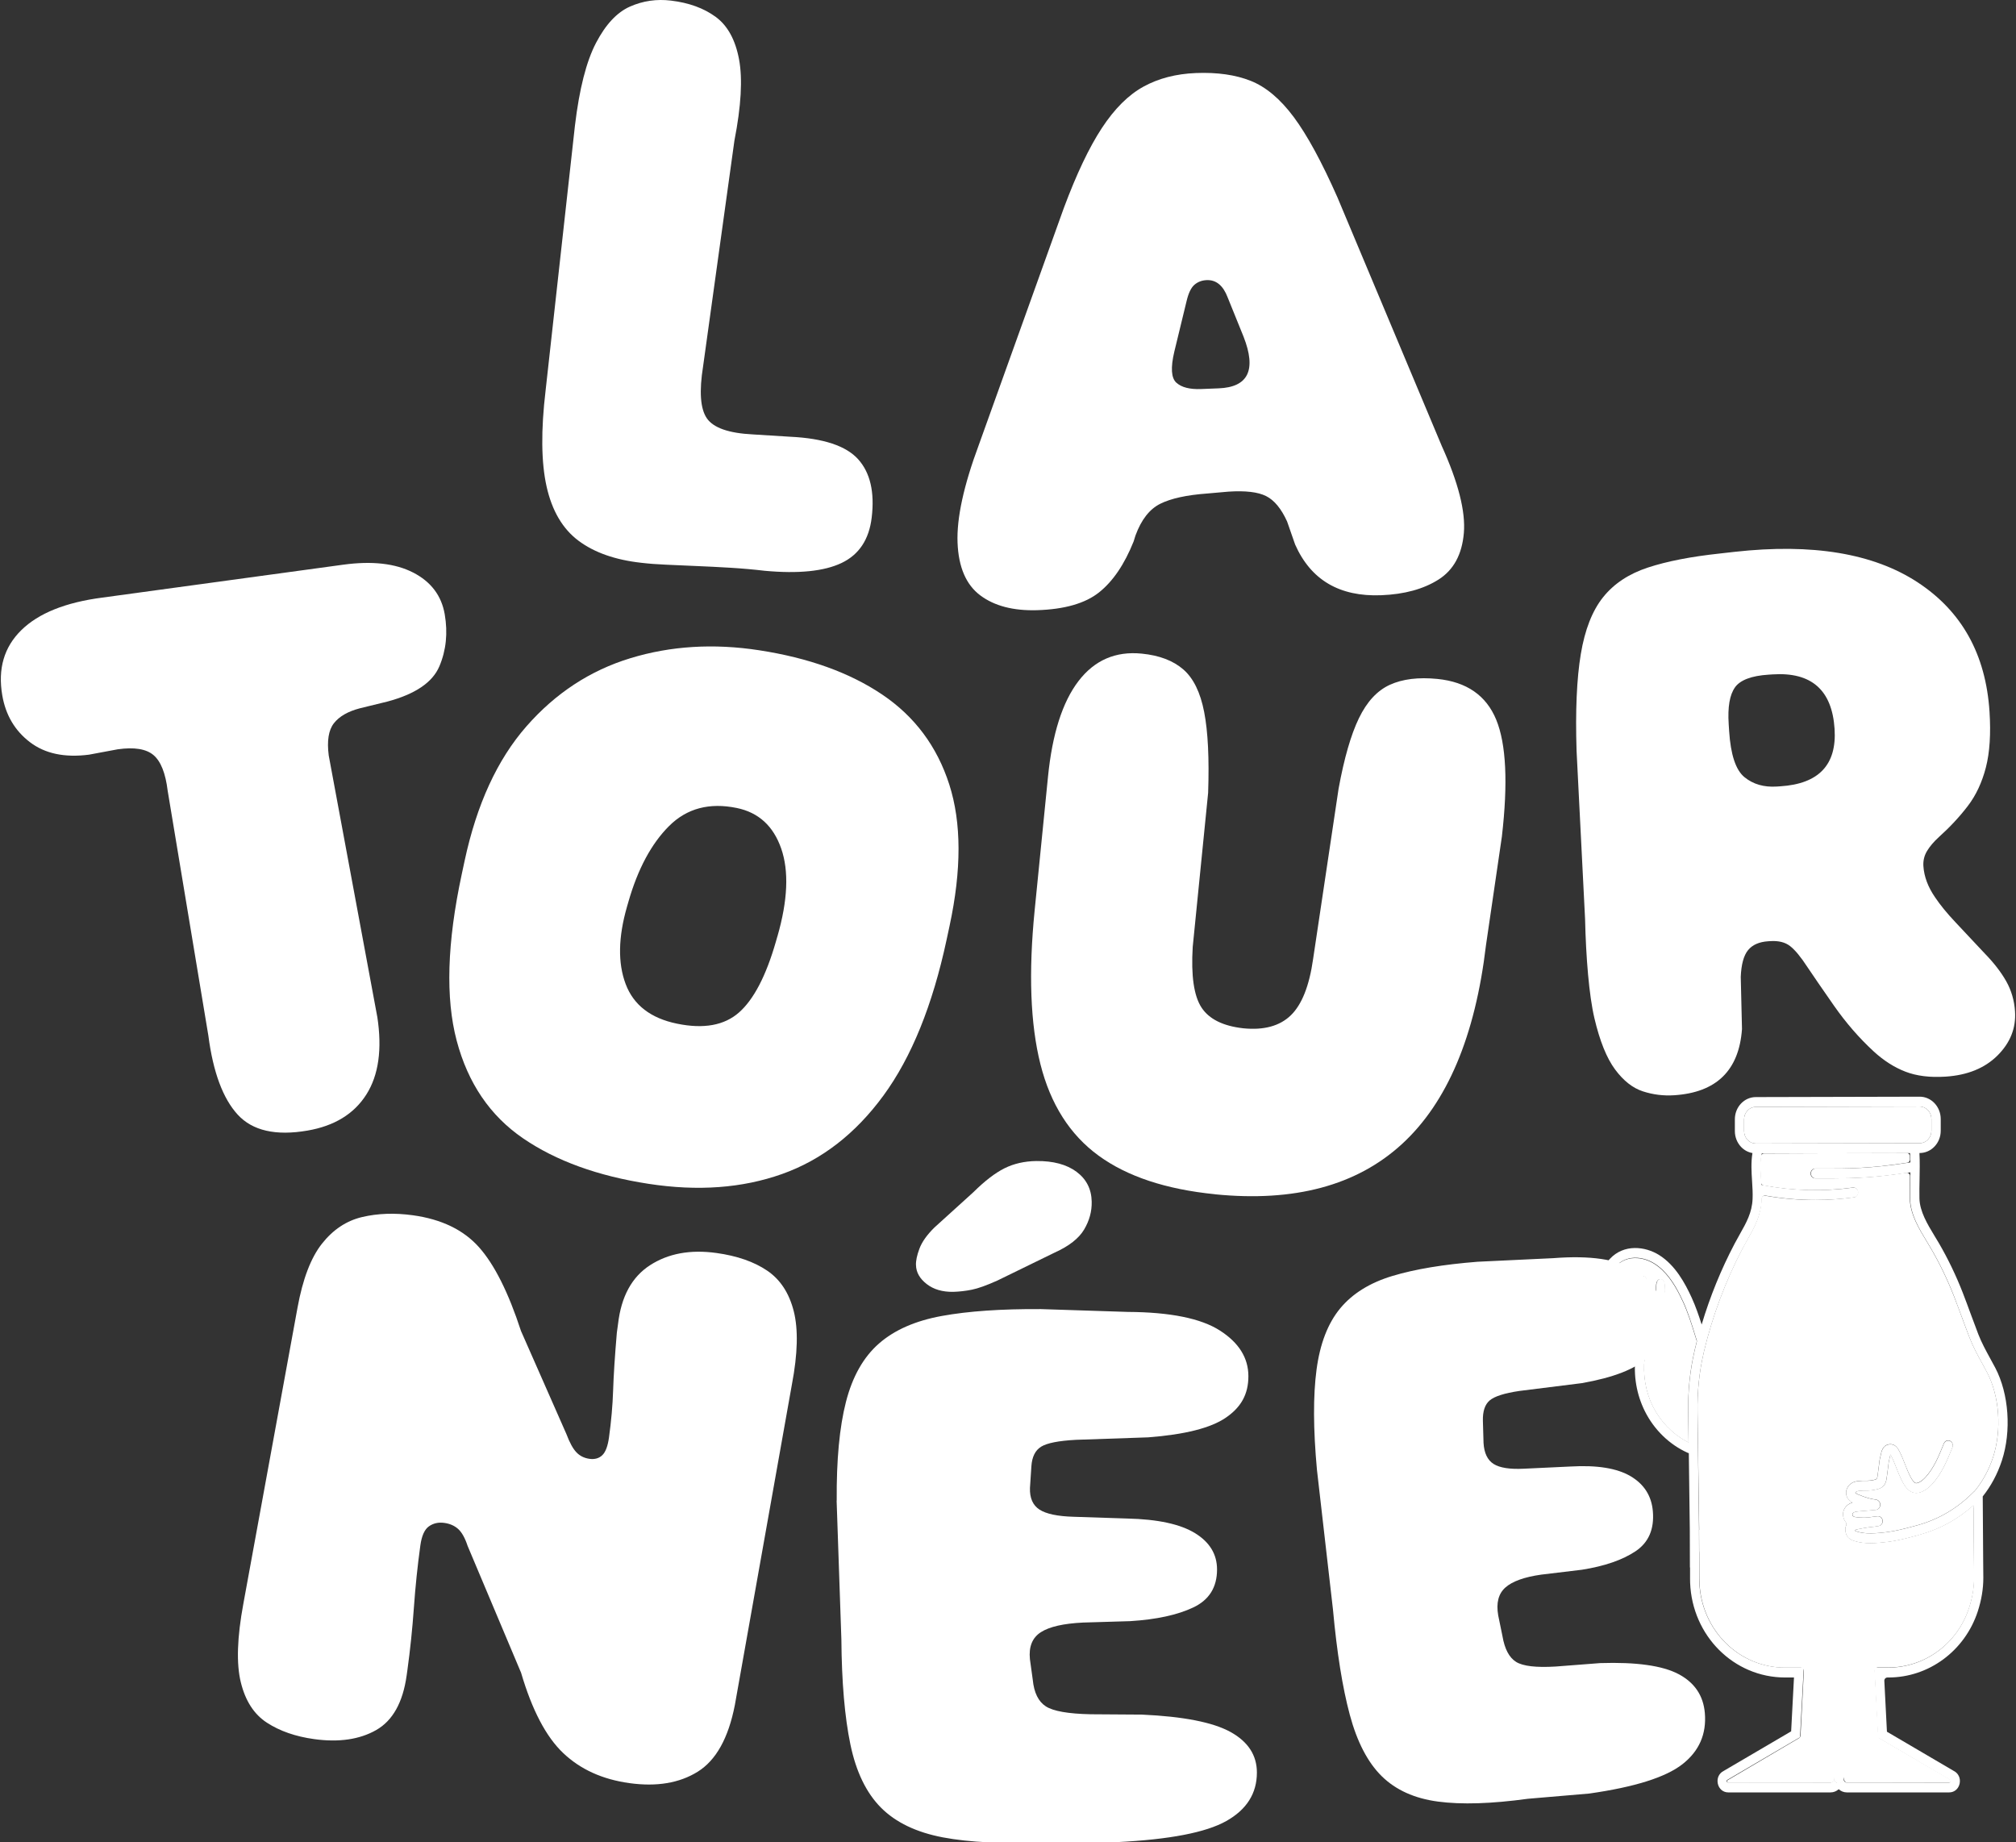
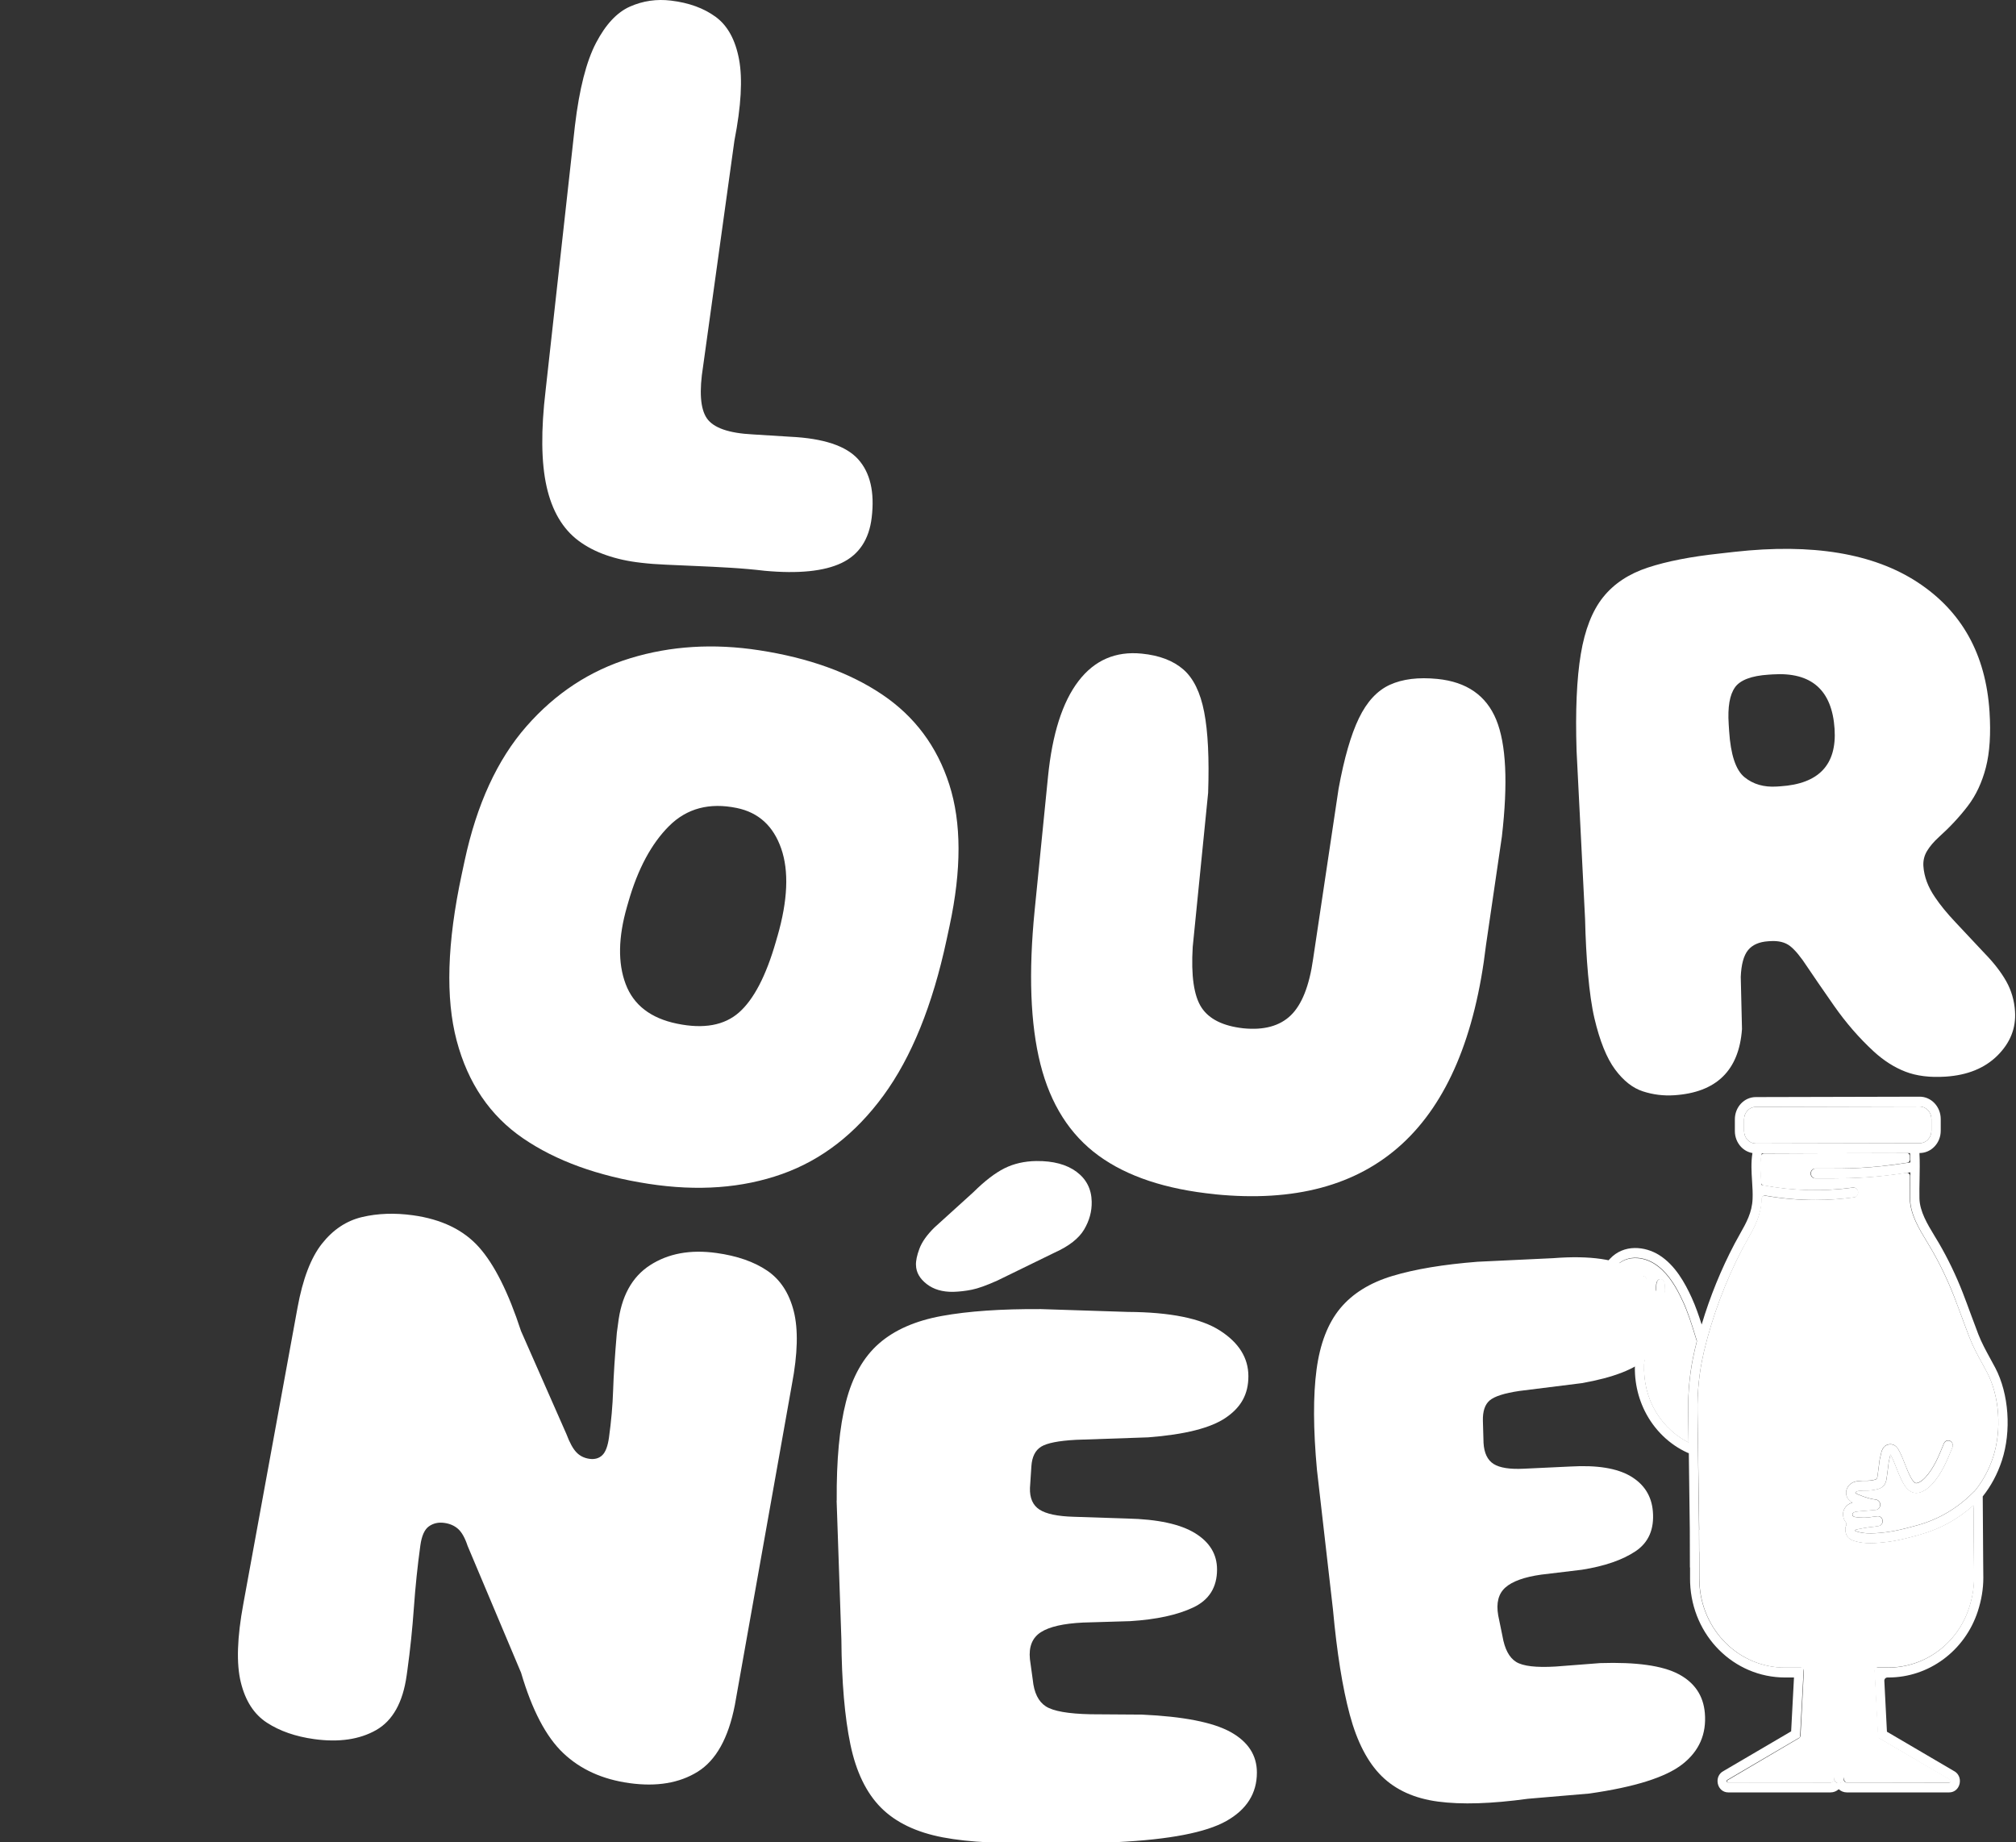
<svg xmlns="http://www.w3.org/2000/svg" width="788" height="720" xml:space="preserve" overflow="hidden">
  <rect width="100%" height="100%" fill="#333333" stroke="none" />
  <defs>
    <clipPath id="clip0">
      <rect x="246" y="0" width="788" height="720" />
    </clipPath>
  </defs>
  <g clip-path="url(#clip0)" transform="translate(-246 0)">
    <path d="M514.428 573.919C512.962 557.974 512.914 544.93 514.264 534.779 515.614 524.637 518.698 516.664 523.5 510.861 528.3 505.067 535.107 500.844 543.909 498.193 552.71 495.542 563.826 493.691 577.255 492.64L606.813 491.242C621.206 490.114 631.83 491.667 638.675 495.918 645.52 500.169 649.25 505.886 649.867 513.078 650.446 519.904 648.354 525.563 643.611 530.055 638.858 534.547 630.297 537.873 617.938 540.043L593.547 543.089C587.676 543.957 583.811 545.191 581.94 546.791 580.07 548.391 579.193 551.042 579.289 554.744L579.54 563.363C579.771 567.335 581.082 570.083 583.483 571.596 585.883 573.11 589.826 573.727 595.321 573.447L613.581 572.589C623.906 571.991 631.724 573.254 637.017 576.378 642.309 579.501 645.211 584.061 645.722 590.058 646.32 597.066 644.054 602.272 638.945 605.685 633.826 609.088 626.846 611.498 617.986 612.896L602.089 614.805C595.466 615.74 590.8 617.417 588.081 619.828 585.363 622.238 584.428 625.872 585.276 630.721L586.934 638.8C587.792 643.832 589.566 647.187 592.246 648.865 594.926 650.542 600.084 651.15 607.729 650.687L625.13 649.347C639.253 648.894 649.463 650.321 655.748 653.637 662.034 656.953 665.466 662.034 666.044 668.85 666.738 677.054 663.817 683.715 657.281 688.825 650.745 693.934 638.598 697.752 620.869 700.278L596.873 702.322C582.654 704.269 570.96 704.645 561.772 703.421 552.585 702.206 545.249 698.899 539.763 693.52 534.278 688.131 530.113 680.129 527.259 669.505 524.406 658.881 522.217 645.182 520.684 628.408L514.428 573.9Z" fill="#FFFFFF" transform="matrix(1 0 0 1.001 246.334 0)" />
    <path d="M663.798 597.298 663.837 605.675C663.865 605.762 663.875 605.868 663.875 605.955L663.875 605.955 663.875 606.109C663.885 606.312 663.885 606.514 663.885 606.668L663.904 616.396C663.904 616.897 663.904 617.369 663.943 617.88 664.714 636.554 679.454 651.159 697.511 651.13L703.517 651.13C704.221 651.121 704.789 651.709 704.751 652.413L703.449 677.651C703.43 678.066 703.199 678.442 702.842 678.654L675.232 694.898 675.106 694.966C674.836 695.091 674.74 695.313 674.807 695.602 674.875 695.891 675.039 696.046 675.328 696.046L715.356 695.978C716.03 695.978 716.551 695.429 716.551 694.705 716.551 694.426 716.609 694.156 716.715 693.915L716.715 694.301C716.715 695.351 717.534 696.219 718.537 696.219 719.539 696.219 720.349 695.342 720.349 694.301L720.349 693.973C720.446 694.204 720.494 694.445 720.494 694.715 720.494 695.429 721.024 695.978 721.699 695.978L761.736 695.911C762.025 695.911 762.208 695.756 762.266 695.457 762.324 695.159 762.218 694.946 761.967 694.821L734.434 678.741C734.077 678.529 733.846 678.153 733.827 677.738L732.467 652.355C732.429 651.651 732.988 651.053 733.692 651.053L737.876 651.053C752.144 651.024 764.792 641.692 769.333 627.81 770.673 623.751 771.328 619.76 771.309 615.981L771.058 588.477 771.02 588.515 771.02 587.696C764.917 593.143 758.121 596.883 750.312 599.1L748.847 599.525C745.135 600.518 741.288 601.549 737.355 602.012 735.273 602.263 733.027 602.494 730.8 602.494 728.573 602.494 726.519 602.282 724.581 601.674 723.781 601.424 722.933 601.086 722.21 600.412 721.14 599.419 720.764 597.423 721.092 596.17 721.14 595.958 721.217 595.765 721.304 595.582 721.516 595.157 721.419 594.656 721.121 594.28 720.166 593.056 719.819 591.417 720.253 589.942 720.658 588.573 721.709 587.435 723.164 586.828 723.357 586.741 723.55 586.674 723.743 586.606 722.894 586.144 721.824 585.343 721.41 583.926 720.851 582.017 721.853 579.848 723.733 578.875 724.774 578.344 725.854 578.258 726.548 578.219 726.741 578.219 726.924 578.19 727.107 578.181 727.493 578.142 727.927 578.094 728.418 578.123 729.807 578.181 731.176 578.055 732.506 577.718 732.525 577.718 732.544 577.718 732.554 577.708 733.036 577.592 733.393 577.188 733.47 576.696 733.48 576.609 733.499 576.522 733.509 576.455L734.097 571.962C734.135 571.741 734.155 571.519 734.183 571.297 734.241 570.738 734.299 570.16 734.434 569.562 734.482 569.302 734.55 569.041 734.617 568.781 734.675 568.55 734.752 568.309 734.8 568.039 735.003 566.891 735.495 564.173 738.194 563.893 740.508 563.643 741.529 565.58 742.012 566.496L742.089 566.622C742.966 568.318 743.496 569.687 744.055 571.133 744.383 571.972 744.721 572.859 745.164 573.852L745.222 574.016C745.829 575.404 747.082 578.325 748.259 578.961 749.001 579.357 750.717 578.431 752.24 576.792 755.595 573.167 757.562 568.289 759.47 563.556 759.866 562.582 760.936 562.139 761.852 562.544 762.768 562.968 763.211 564.086 762.816 565.06 760.878 569.88 758.68 575.337 754.843 579.482 753.474 580.938 749.936 584.158 746.62 582.374 744.499 581.227 743.139 578.402 741.934 575.607L741.877 575.452C741.414 574.401 741.047 573.476 740.71 572.579 740.161 571.191 739.698 569.976 738.927 568.492L738.869 568.366C738.782 568.222 738.685 568.01 738.589 567.856 738.502 568.125 738.435 568.511 738.396 568.752 738.329 569.109 738.242 569.466 738.146 569.813 738.136 569.861 738.126 569.899 738.117 569.948 738.001 570.401 737.876 571.153 737.837 571.625 737.818 571.914 737.77 572.213 737.741 572.502L737.143 577.004C737.027 577.795 736.864 579 736.073 579.964 735.302 580.899 734.261 581.256 733.364 581.468 731.735 581.883 730.028 582.046 728.274 581.96 728.052 581.95 727.801 581.96 727.512 581.998 727.262 582.027 727.021 582.046 726.741 582.066 726.124 582.095 725.69 582.181 725.372 582.336 725.102 582.48 724.938 582.75 724.909 582.808 724.938 582.847 725.083 583.078 725.96 583.473 729.132 584.852 731.503 585.334 732.959 585.498 733.875 585.613 734.646 586.529 734.637 587.503 734.637 588.534 733.904 589.392 732.872 589.518 731.821 589.595 731.079 589.672 730.346 589.74 729.363 589.826 728.361 589.923 726.51 590.067 725.767 590.135 725.073 590.183 724.524 590.414 724.138 590.578 723.82 590.867 723.752 591.108 723.685 591.378 723.83 591.764 724.09 592.005 724.466 592.323 725.401 592.4 726.153 592.448L726.596 592.487C727.676 592.583 728.775 592.564 729.836 592.487 729.874 592.487 729.903 592.487 729.942 592.477 731.156 592.285 732.361 592.13 733.566 592.005 734.55 591.889 735.427 592.632 735.552 593.663 735.687 594.695 735.012 595.649 734.029 595.803 732.882 595.996 731.619 596.189 730.308 596.295 730.279 596.295 730.26 596.295 730.231 596.295 728.862 596.497 727.493 596.729 726.153 596.999 725.343 597.153 724.89 597.307 724.668 597.413 724.678 597.49 724.707 597.568 724.716 597.616 724.948 597.78 725.314 597.905 725.661 598.021 728.939 599.062 733.239 598.676 736.989 598.223 740.671 597.78 744.393 596.787 747.979 595.823L749.415 595.427C757.764 593.046 764.898 588.795 771.203 582.413 771.261 582.345 771.338 582.287 771.405 582.249L771.415 582.249C771.502 582.095 771.618 581.979 771.753 581.863 774.751 578.161 777.151 573.707 778.713 568.926 782.174 558.36 781.219 545.056 776.361 535.83 775.705 534.605 775.059 533.42 774.423 532.243 772.611 528.975 770.914 525.881 769.497 522.237 768.475 519.634 767.501 516.992 766.527 514.36 765.505 511.603 764.445 508.749 763.365 505.992 760.82 499.543 757.793 493.267 754.332 487.348 753.821 486.48 753.291 485.583 752.732 484.677 749.724 479.732 746.302 474.14 746.147 467.96 746.08 465.406 746.147 462.793 746.186 460.277 746.186 459.901 746.195 459.525 746.205 459.139 746.224 458.378 745.54 457.79 744.778 457.905 732.024 459.834 723.54 460.075 716.281 460.084 715.153 460.084 714.054 460.084 712.974 460.084 711.692 460.084 710.429 460.084 709.186 460.084 708.183 460.084 707.373 459.245 707.363 458.185 707.363 457.125 708.173 456.267 709.176 456.247 710.419 456.247 711.692 456.247 712.984 456.247 721.034 456.276 730.144 456.305 745.154 453.972 745.762 453.876 746.215 453.345 746.205 452.728 746.195 452.256 746.176 451.793 746.157 451.331 746.128 450.675 745.578 450.164 744.923 450.164L689.191 450.376C688.564 450.376 688.054 450.849 687.967 451.466 687.543 454.512 687.745 457.684 687.957 461.01 687.976 461.251 687.986 461.482 688.005 461.723 688.044 462.292 688.458 462.764 689.018 462.861 700.538 464.982 712.271 465.261 723.878 463.68 724.871 463.535 725.777 464.287 725.912 465.338 726.037 466.389 725.333 467.343 724.34 467.478 719.298 468.163 714.237 468.52 709.186 468.529 702.649 468.539 696.113 467.989 689.635 466.852 688.892 466.726 688.217 467.276 688.188 468.028 688.188 468.105 688.188 468.182 688.188 468.269 687.947 474.622 685.402 479.153 682.703 483.944 682.047 485.092 681.373 486.287 680.727 487.531 674.094 500.198 669.014 513.792 665.63 527.944L665.63 528.021C665.63 528.021 665.572 528.291 665.572 528.291 663.865 535.541 663.056 543.291 663.181 551.332L663.846 597.327 663.837 597.327ZM629.323 505.896C629.381 506.098 629.458 506.291 629.555 506.474 629.748 506.841 630.056 507.255 630.394 507.467 630.586 507.593 631.088 507.699 631.309 507.708 631.637 507.708 631.975 507.409 632.196 507.178 633.257 506.089 633.43 504.016 633.565 502.184 633.575 502.059 633.585 501.914 633.604 501.789 633.662 500.902 633.748 500.102 633.951 499.389 634.192 498.579 634.819 497.914 635.648 497.894 636.39 497.865 636.602 498.521 636.766 499.205 637.103 500.661 636.949 502.454 636.959 503.958 636.959 504.932 636.785 506.147 637.084 507.082 637.325 507.853 638.27 508.489 639.031 508.2 639.793 507.911 640.121 506.474 640.227 505.713 640.391 504.662 640.439 503.592 640.487 502.512 640.526 501.625 640.246 500.516 640.535 499.697 640.979 498.415 642.685 497.721 643.158 499.292 643.466 500.324 643.283 501.452 643.283 502.531 643.283 504.257 643.322 506.021 643.64 507.67 643.746 508.287 643.977 508.576 644.536 508.74 644.999 508.865 645.404 508.788 645.722 508.354 646.194 507.689 646.291 506.995 646.484 506.233 646.773 505.096 646.917 503.929 646.937 502.753 646.956 501.818 646.966 500.748 647.554 499.986 648.47 498.81 650.051 499.658 650.234 501.018 650.378 502.088 650.456 503.042 650.446 503.92L649.038 509.55C649.038 509.55 646.262 522.15 645.558 523.557L643.466 527.761C642.772 527.655 642.521 529.756 642.464 530.46 642.464 530.46 642.464 530.46 642.464 530.47 641.75 536.861 642.897 543.581 645.751 549.24 648.595 554.908 653.213 559.709 658.611 562.688 658.958 562.881 659.325 563.074 659.691 563.238L659.518 551.341C659.392 542.973 660.241 534.904 662.024 527.307 662.024 527.307 662.034 527.269 662.034 527.259L662.082 527.018C662.333 525.996 662.574 524.984 662.834 523.972 662.911 523.673 662.863 523.365 662.728 523.085 662.689 522.998 662.651 522.911 662.632 522.825L662.497 522.381C662.043 520.925 661.6 519.441 661.118 517.975 660.424 515.787 659.672 513.608 658.833 511.487 658.428 510.456 658.004 509.434 657.541 508.422 657.156 507.564 656.731 506.686 656.269 505.78 653.974 501.22 650.822 496.284 646.204 493.421 643.543 491.763 640.304 490.886 637.209 491.329 635.628 491.551 634.096 492.129 632.784 493.084 632.148 493.556 631.396 494.134 630.895 494.771 630.336 495.475 630.037 496.361 629.738 497.2 629.362 498.261 629.044 499.504 629.034 500.642 629.025 501.828 628.957 503.004 629.063 504.18 629.111 504.739 629.16 505.346 629.333 505.896L629.343 505.896Z" fill="#FFFFFF" transform="matrix(1 0 0 1.001 246.334 0)" />
    <path d="M719.539 527.442C719.539 531.077 721.709 534.008 724.369 533.988 727.04 533.988 729.19 531.048 729.19 527.414 729.19 523.779 727.021 520.848 724.36 520.868 721.689 520.868 719.539 523.808 719.539 527.442Z" fill="#FFFFFF" transform="matrix(1 0 0 1.001 246.334 0)" />
    <path d="M703.854 527.471C703.854 531.106 706.033 534.037 708.694 534.017 711.364 534.017 713.514 531.077 713.514 527.442 713.514 523.808 711.345 520.897 708.675 520.897 706.004 520.897 703.854 523.847 703.854 527.471Z" fill="#FFFFFF" transform="matrix(1 0 0 1.001 246.334 0)" />
    <path d="M747.381 446.356 747.478 446.356 747.381 446.356C747.381 446.356 696.749 446.472 696.749 446.472L747.381 446.356ZM718.18 692.826C718.238 692.826 718.286 692.835 718.334 692.835 719.144 692.758 719.867 693.259 720.166 694.002L720.166 694.329C720.166 695.38 719.347 696.248 718.354 696.248 717.361 696.248 716.541 695.38 716.541 694.329L716.541 693.944C716.821 693.279 717.448 692.816 718.19 692.816L718.19 692.816Z" fill="#FFFFFF" transform="matrix(1 0 0 1.001 246.334 0)" />
-     <path d="M719.539 527.442C719.539 531.077 721.709 534.008 724.369 533.988 727.04 533.988 729.19 531.048 729.19 527.414 729.19 523.779 727.021 520.848 724.36 520.868 721.689 520.868 719.539 523.808 719.539 527.442Z" fill="#FFFFFF" transform="matrix(1 0 0 1.001 246.334 0)" />
    <path d="M716.532 556.046C725.497 556.046 732.786 548.333 732.786 538.867 732.786 537.806 731.976 536.948 730.973 536.948 729.971 536.948 729.161 537.806 729.161 538.867 729.161 546.222 723.492 552.209 716.532 552.209 709.571 552.209 703.903 546.222 703.903 538.867 703.903 537.806 703.093 536.948 702.09 536.948 701.087 536.948 700.278 537.806 700.278 538.867 700.278 548.343 707.576 556.046 716.532 556.046L716.532 556.046Z" fill="#FFFFFF" transform="matrix(1 0 0 1.001 246.334 0)" />
-     <path d="M716.532 653.955 716.532 694.339C716.532 695.39 717.341 696.258 718.344 696.258 719.347 696.258 720.156 695.39 720.156 694.339L720.156 653.955C720.156 652.895 719.337 652.036 718.344 652.036 717.351 652.036 716.532 652.895 716.532 653.955Z" fill="#FFFFFF" transform="matrix(1 0 0 1.001 246.334 0)" />
    <path d="M625.217 500.353C625.246 500.054 625.265 499.765 625.294 499.485 625.583 496.554 626.855 493.73 628.899 491.541 634.385 485.622 642.733 486.605 648.18 490.028 654.524 494.009 658.312 501.027 660.906 506.686 662.458 510.09 663.682 513.628 664.801 517.156 668.088 506.185 672.397 495.609 677.671 485.603 678.346 484.32 679.04 483.096 679.705 481.91 682.269 477.37 684.496 473.446 684.708 468.047 684.795 465.84 684.66 463.584 684.506 461.202 684.274 457.607 684.043 453.914 684.65 450.212 684.65 450.203 684.65 450.193 684.631 450.193 682.963 449.913 681.411 449.075 680.196 447.792 678.644 446.144 677.786 443.965 677.777 441.642L677.777 437.053C677.767 434.739 678.615 432.551 680.158 430.902 681.71 429.254 683.773 428.348 685.981 428.348L749.975 428.193 750.013 428.193C754.544 428.193 758.217 432.078 758.246 436.879L758.246 441.468C758.246 443.782 757.407 445.97 755.846 447.619 754.294 449.267 752.23 450.174 750.032 450.193L749.926 450.193C750.11 453.567 750.032 457.047 749.975 460.412 749.926 462.89 749.869 465.464 749.926 467.932 750.052 473.022 753.021 477.929 755.904 482.682 756.472 483.617 757.031 484.523 757.552 485.419 761.1 491.522 764.214 497.981 766.807 504.614 767.906 507.429 768.957 510.292 769.979 513.068 770.943 515.681 771.907 518.284 772.909 520.887 774.24 524.3 775.879 527.279 777.604 530.441 778.26 531.626 778.925 532.832 779.581 534.085 784.893 544.227 785.924 558.784 782.135 570.314 780.419 575.52 777.903 580.205 774.664 584.273 774.664 584.273 774.664 584.273 774.664 584.283L774.837 609.541 774.895 616.087C774.895 620.319 774.172 624.735 772.707 629.208 767.626 644.613 753.58 654.967 737.779 654.967L737.432 654.967C736.729 654.967 736.169 655.555 736.198 656.259L737.22 676.138C737.22 676.138 737.22 676.138 737.22 676.138L763.375 691.466C765.158 692.363 766.065 694.329 765.64 696.373 765.207 698.446 763.568 699.834 761.562 699.834L721.535 699.834C720.34 699.834 719.241 699.372 718.402 698.61 718.383 698.591 718.354 698.591 718.334 698.61 717.496 699.372 716.387 699.834 715.201 699.834L675.174 699.834C673.169 699.834 671.53 698.436 671.105 696.373 670.681 694.329 671.588 692.353 673.371 691.466L699.776 675.993C699.776 675.993 699.776 675.993 699.776 675.993L700.885 654.967C700.885 654.967 700.885 654.967 700.885 654.967L697.434 654.967C677.41 654.967 661.099 638.723 660.289 618.005 660.26 617.446 660.26 616.906 660.26 616.347L660.26 612.192C660.26 612.106 660.231 612.028 660.231 611.932L660.202 611.932 660.202 611.18 660.164 597.269 659.778 567.354C659.633 567.354 659.489 567.306 659.344 567.239 652.181 564.028 646.223 558.244 642.589 550.975 639.34 544.468 638.077 537.016 638.964 529.756 639.041 529.091 638.598 528.474 637.932 528.368L625.246 500.353ZM750.013 446.356C751.247 446.356 752.394 445.845 753.272 444.92 754.13 443.994 754.612 442.77 754.602 441.468L754.602 436.889C754.592 435.588 754.11 434.354 753.243 433.447 752.375 432.541 751.218 432.03 749.984 432.03L749.975 432.03 685.981 432.184C684.747 432.184 683.6 432.695 682.722 433.602 681.855 434.527 681.382 435.751 681.382 437.053L681.382 441.632C681.392 442.934 681.874 444.168 682.751 445.074 683.619 445.999 684.776 446.491 685.99 446.491L687.167 446.491 696.749 446.462 747.381 446.356 750.003 446.356ZM663.759 597.221 663.788 605.598C663.817 605.685 663.827 605.791 663.827 605.878L663.827 605.878 663.827 606.032C663.837 606.234 663.837 606.437 663.837 606.591L663.837 616.318C663.837 616.82 663.837 617.292 663.875 617.803 664.617 636.477 679.329 651.101 697.395 651.101L704.703 651.101C704.703 651.101 704.703 651.101 704.703 651.101L703.247 678.288C703.247 678.288 703.247 678.288 703.247 678.288L675.039 694.821 674.914 694.889C674.644 695.014 674.547 695.236 674.615 695.525 674.682 695.814 674.846 695.968 675.135 695.968L715.163 695.968C715.838 695.968 716.358 695.419 716.358 694.705 716.358 694.426 716.416 694.156 716.532 693.915L716.532 694.301C716.532 695.351 717.341 696.219 718.344 696.219 719.347 696.219 720.156 695.351 720.156 694.301L720.156 693.973C720.253 694.204 720.301 694.445 720.301 694.715 720.301 695.429 720.831 695.978 721.497 695.978L761.534 695.978C761.823 695.978 762.006 695.824 762.064 695.535 762.122 695.245 762.016 695.024 761.765 694.898L733.692 678.442C733.692 678.442 733.692 678.442 733.692 678.442L732.275 651.111C732.275 651.111 732.275 651.111 732.275 651.111L737.75 651.111C752.018 651.111 764.686 641.798 769.246 627.926 770.586 623.867 771.251 619.885 771.242 616.097L771.039 588.592 771.001 588.631 771.001 587.811C764.888 593.249 758.082 596.98 750.283 599.178L748.818 599.602C745.106 600.585 741.25 601.607 737.317 602.07 735.234 602.311 732.988 602.542 730.761 602.542 728.534 602.542 726.481 602.32 724.543 601.713 723.743 601.453 722.894 601.125 722.171 600.45 721.111 599.457 720.735 597.462 721.053 596.208 721.101 595.996 721.178 595.803 721.265 595.62 721.477 595.196 721.381 594.695 721.092 594.319 720.147 593.094 719.79 591.456 720.234 589.981 720.648 588.612 721.699 587.474 723.155 586.876 723.347 586.789 723.54 586.722 723.733 586.655 722.885 586.192 721.824 585.392 721.41 583.965 720.851 582.056 721.853 579.887 723.743 578.913 724.784 578.393 725.864 578.296 726.567 578.258 726.76 578.258 726.943 578.229 727.127 578.219 727.512 578.181 727.946 578.132 728.438 578.171 729.826 578.238 731.195 578.103 732.525 577.776 732.544 577.776 732.564 577.776 732.573 577.766 733.055 577.65 733.412 577.245 733.489 576.754 733.499 576.667 733.518 576.58 733.528 576.513L734.126 572.02C734.164 571.799 734.183 571.577 734.212 571.355 734.27 570.796 734.338 570.217 734.463 569.62 734.511 569.359 734.588 569.099 734.646 568.839 734.704 568.607 734.781 568.366 734.829 568.097 735.032 566.949 735.533 564.231 738.232 563.951 740.546 563.71 741.558 565.638 742.04 566.564L742.118 566.689C742.985 568.386 743.525 569.755 744.075 571.201 744.402 572.049 744.74 572.926 745.174 573.929L745.231 574.093C745.839 575.491 747.082 578.402 748.259 579.039 749.001 579.434 750.717 578.518 752.24 576.879 755.605 573.264 757.581 568.386 759.49 563.652 759.885 562.679 760.955 562.235 761.871 562.64 762.787 563.064 763.23 564.192 762.825 565.156 760.878 569.976 758.67 575.423 754.824 579.569 753.455 581.024 749.907 584.235 746.591 582.442 744.47 581.294 743.12 578.46 741.915 575.664L741.857 575.51C741.394 574.459 741.038 573.524 740.691 572.637 740.151 571.239 739.688 570.025 738.907 568.55L738.849 568.424C738.763 568.28 738.666 568.068 738.57 567.913 738.483 568.183 738.416 568.569 738.377 568.81 738.3 569.167 738.223 569.523 738.126 569.87 738.117 569.919 738.107 569.957 738.088 570.005 737.972 570.458 737.837 571.21 737.808 571.683 737.789 571.972 737.741 572.271 737.712 572.56L737.104 577.062C736.979 577.853 736.825 579.058 736.025 580.012 735.253 580.947 734.212 581.304 733.316 581.507 731.686 581.911 729.971 582.085 728.216 581.989 727.994 581.979 727.744 581.989 727.454 582.027 727.204 582.056 726.963 582.075 726.683 582.095 726.066 582.124 725.632 582.21 725.314 582.365 725.044 582.509 724.88 582.769 724.851 582.837 724.88 582.875 725.025 583.107 725.902 583.502 729.074 584.881 731.445 585.372 732.901 585.536 733.817 585.652 734.588 586.568 734.569 587.542 734.569 588.573 733.827 589.431 732.805 589.547 731.754 589.624 731.012 589.701 730.279 589.768 729.296 589.855 728.293 589.952 726.442 590.087 725.7 590.154 725.006 590.202 724.456 590.434 724.07 590.598 723.752 590.877 723.685 591.128 723.608 591.398 723.762 591.783 724.022 592.024 724.398 592.342 725.333 592.42 726.076 592.468L726.519 592.506C727.618 592.612 728.737 592.583 729.816 592.506 731.05 592.314 732.275 592.159 733.499 592.034 734.482 591.918 735.36 592.661 735.485 593.692 735.62 594.724 734.945 595.678 733.962 595.832 732.805 596.025 731.532 596.218 730.202 596.314 730.202 596.314 730.202 596.314 730.202 596.314 728.823 596.517 727.445 596.748 726.085 597.018 725.276 597.172 724.822 597.327 724.601 597.423 724.61 597.5 724.639 597.577 724.649 597.625 724.88 597.789 725.247 597.924 725.594 598.03 728.871 599.081 733.171 598.696 736.921 598.252 740.604 597.818 744.325 596.835 747.911 595.871L749.348 595.476C757.697 593.114 764.84 588.862 771.155 582.499 771.213 582.432 771.29 582.374 771.357 582.336L771.367 582.336C771.454 582.181 771.569 582.066 771.704 581.95 774.703 578.258 777.113 573.804 778.684 569.022 782.155 558.456 781.229 545.162 776.38 535.926 775.724 534.702 775.088 533.506 774.442 532.33 772.639 529.052 770.943 525.958 769.526 522.314 768.513 519.701 767.54 517.069 766.576 514.437 765.563 511.671 764.503 508.827 763.433 506.06 760.907 499.601 757.88 493.325 754.429 487.405 753.918 486.538 753.387 485.641 752.828 484.735 749.83 479.789 746.417 474.188 746.273 468.009 746.215 465.454 746.273 462.841 746.321 460.325 746.33 459.467 746.359 458.609 746.369 457.742 746.369 457.742 746.369 457.732 746.359 457.742 732.795 459.853 723.955 460.094 716.426 460.094 715.298 460.094 714.199 460.084 713.119 460.084L709.33 460.084C708.328 460.084 707.518 459.236 707.518 458.175 707.518 457.115 708.328 456.257 709.33 456.247L713.138 456.247C721.381 456.286 730.722 456.334 746.369 453.856 746.369 453.856 746.369 453.856 746.369 453.856 746.359 452.622 746.321 451.408 746.244 450.222 746.244 450.222 746.244 450.222 746.244 450.222L688.295 450.347C688.295 450.347 688.295 450.347 688.295 450.347 687.639 453.721 687.861 457.25 688.092 460.971 688.131 461.521 688.169 462.08 688.188 462.639 688.188 462.639 688.188 462.639 688.188 462.639 700.017 464.943 712.068 465.3 724.003 463.699 724.996 463.555 725.902 464.316 726.037 465.358 726.162 466.408 725.459 467.363 724.466 467.498 719.414 468.173 714.362 468.52 709.311 468.52 702.775 468.52 696.238 467.951 689.76 466.813 689.018 466.678 688.343 467.237 688.314 467.989 688.314 468.066 688.314 468.153 688.314 468.23 688.063 474.583 685.508 479.115 682.809 483.896 682.154 485.043 681.479 486.239 680.823 487.473 674.161 500.131 669.071 513.714 665.659 527.857L665.659 527.934 665.601 528.204C663.885 535.454 663.056 543.205 663.171 551.235L663.769 597.24 663.759 597.24ZM629.43 505.761C629.487 505.963 629.564 506.156 629.661 506.339 629.854 506.706 630.153 507.12 630.5 507.332 630.692 507.458 631.194 507.564 631.415 507.573 631.743 507.573 632.081 507.275 632.302 507.053 633.363 505.963 633.536 503.891 633.681 502.069 633.691 501.943 633.71 501.799 633.72 501.673 633.777 500.786 633.864 499.986 634.067 499.273 634.308 498.463 634.934 497.798 635.763 497.779 636.506 497.75 636.718 498.405 636.882 499.099 637.219 500.555 637.065 502.348 637.065 503.852 637.065 504.826 636.882 506.04 637.19 506.976 637.431 507.747 638.376 508.383 639.138 508.104 639.899 507.824 640.227 506.378 640.333 505.626 640.506 504.575 640.555 503.505 640.603 502.425 640.641 501.538 640.362 500.43 640.651 499.61 641.095 498.328 642.801 497.644 643.273 499.215 643.572 500.247 643.399 501.375 643.399 502.454 643.399 504.18 643.437 505.944 643.746 507.593 643.852 508.21 644.083 508.499 644.642 508.663 645.105 508.788 645.51 508.711 645.828 508.277 646.3 507.612 646.397 506.918 646.59 506.156 646.879 505.019 647.023 503.852 647.052 502.676 647.081 501.741 647.091 500.671 647.669 499.909 648.585 498.733 650.166 499.591 650.34 500.941 650.484 502.011 650.562 502.965 650.542 503.842L649.81 510.687C649.202 516.404 642.55 529.92 642.512 530.364 642.512 530.364 642.512 530.364 642.512 530.373 641.789 536.765 642.926 543.484 645.77 549.143 648.604 554.822 653.213 559.632 658.611 562.611 658.958 562.804 659.325 562.997 659.691 563.161L659.537 551.264C659.431 542.896 660.289 534.827 662.082 527.23 662.082 527.23 662.092 527.192 662.092 527.182L662.14 526.941C662.391 525.919 662.641 524.907 662.901 523.895 662.979 523.596 662.93 523.287 662.795 523.008 662.757 522.921 662.718 522.834 662.699 522.747L662.564 522.304C662.121 520.848 661.667 519.364 661.195 517.889 660.501 515.7 659.759 513.512 658.92 511.391 658.525 510.359 658.1 509.328 657.638 508.325 657.252 507.467 656.828 506.59 656.365 505.674 654.08 501.105 650.928 496.169 646.32 493.296 643.659 491.638 640.429 490.751 637.325 491.184 635.744 491.406 634.211 491.975 632.89 492.939 632.245 493.411 631.502 493.99 631.001 494.626 630.442 495.33 630.143 496.207 629.834 497.056 629.458 498.116 629.131 499.36 629.121 500.497 629.111 501.683 629.034 502.859 629.15 504.035 629.198 504.594 629.246 505.202 629.42 505.751L629.43 505.751Z" fill="#FFFFFF" transform="matrix(1 0 0 1.001 246.334 0)" />
    <path d="M750.013 446.356C751.247 446.356 752.394 445.845 753.272 444.92 754.13 443.994 754.612 442.77 754.602 441.468L754.602 436.889C754.592 435.588 754.11 434.354 753.243 433.447 752.375 432.541 751.218 432.03 749.984 432.03L749.975 432.03 685.981 432.184C684.747 432.184 683.6 432.695 682.722 433.602 681.855 434.527 681.382 435.751 681.382 437.053L681.382 441.632C681.392 442.934 681.874 444.168 682.751 445.074 683.619 445.999 684.776 446.491 685.99 446.491L687.167 446.491 696.749 446.462 747.381 446.356 750.003 446.356Z" fill="#FFFFFF" transform="matrix(1 0 0 1.001 246.334 0)" />
    <path d="M224.402 48.993C226.109 34.715 228.856 23.976 232.626 16.765 236.395 9.554 240.811 4.83 245.872 2.584 250.933 0.337 256.284-0.443 261.914 0.231 268.951 1.07 274.793 3.201 279.43 6.604 284.068 10.007 287.104 15.531 288.541 23.176 289.968 30.821 289.37 41.396 286.728 54.912L274.504 142.901C272.913 152.802 273.395 159.608 275.96 163.33 278.524 167.051 284.521 169.143 293.949 169.615L308.526 170.522C321.502 171.139 330.361 174.069 335.085 179.304 339.809 184.539 341.583 192.136 340.387 202.085 339.366 210.645 335.442 216.555 328.626 219.804 321.81 223.053 311.794 224.075 298.577 222.86 294.354 222.359 289.89 221.963 285.176 221.674 280.472 221.395 275.777 221.154 271.111 220.97 267.254 220.787 263.553 220.623 260.005 220.479 256.447 220.334 253.218 220.083 250.306 219.736 240.136 218.608 231.97 215.736 225.791 211.127 219.611 206.51 215.456 199.472 213.325 190.015 211.195 180.557 211.07 167.996 212.94 152.339L224.402 48.983Z" fill="#FFFFFF" transform="matrix(1 0 0 1.001 246.334 0)" />
-     <path d="M563.199 174.098C569.678 188.385 572.56 199.713 571.847 208.1 571.133 216.488 567.836 222.551 561.965 226.273 556.084 230.004 548.613 232.047 539.532 232.404 523.239 233.04 512.027 226.446 505.896 212.602L502.753 203.598C500.478 198.604 497.75 195.298 494.559 193.697 491.377 192.097 486.451 191.519 479.789 191.962L471.441 192.695C463.468 193.283 457.385 194.613 453.201 196.686 449.007 198.759 445.778 202.885 443.502 209.064L442.77 211.407C439.184 220.363 434.672 226.986 429.254 231.295 423.836 235.595 415.767 237.909 405.046 238.246 395.743 238.516 388.33 236.588 382.806 232.443 377.282 228.297 374.322 221.443 373.946 211.87 373.57 202.297 376.356 189.542 382.304 173.587L415.477 81.241C420.433 67.966 425.388 57.544 430.353 49.996 435.318 42.438 440.745 37.048 446.636 33.819 452.536 30.589 459.361 28.825 467.131 28.517 475.442 28.189 482.576 29.201 488.524 31.563 494.472 33.915 500.083 38.63 505.346 45.686 510.61 52.753 516.298 63.203 522.429 77.047L563.209 174.117ZM459.477 149.418C461.482 151.24 464.702 152.07 469.137 151.896L476.001 151.626C487.589 151.173 490.837 144.444 485.738 131.448L479.548 116.178C477.784 111.493 475.046 109.217 471.325 109.372 469.464 109.449 467.874 110.047 466.563 111.165 465.242 112.283 464.22 114.404 463.478 117.528L458.667 137.329C457.192 143.567 457.462 147.596 459.467 149.418Z" fill="#FFFFFF" transform="matrix(1 0 0 1.001 246.334 0)" />
-     <path d="M147.134 396.948C149.091 409.664 147.664 419.806 142.853 427.364 138.043 434.922 130.398 439.608 119.909 441.42 107.463 443.57 98.343 441.488 92.568 435.192 86.794 428.897 82.966 418.611 81.106 404.333L65.209 308.767C64.379 301.922 62.538 297.275 59.694 294.846 56.84 292.407 52.165 291.645 45.677 292.561L34.465 294.653C24.94 295.887 17.247 294.258 11.366 289.775 5.485 285.292 1.89 279.209 0.559 271.525-1.234 261.142 1.244 252.649 8.002 246.036 14.75 239.422 25.326 235.18 39.729 233.32L133.839 220.479C145.09 218.946 154.2 219.977 161.161 223.554 168.131 227.131 172.238 232.568 173.5 239.846 174.754 247.135 174.06 253.912 171.399 260.169 168.738 266.435 161.961 271.024 151.067 273.926L140.298 276.558C135.642 277.772 132.268 279.72 130.176 282.39 128.084 285.061 127.419 289.264 128.161 294.99L147.124 396.968Z" fill="#FFFFFF" transform="matrix(1 0 0 1.001 246.334 0)" />
    <path d="M253.218 462.224C233.358 459.178 216.979 453.249 204.099 444.438 191.22 435.626 182.572 422.92 178.166 406.3 173.761 389.689 174.416 368.056 180.133 341.409L181.28 336.069C186.004 314.069 194.044 296.591 205.411 283.624 216.777 270.658 230.331 261.779 246.084 256.987 261.827 252.186 278.611 251.155 296.417 253.893 315.737 256.862 331.759 262.617 344.475 271.169 357.191 279.72 365.935 291.433 370.717 306.308 375.498 321.184 375.537 339.578 370.832 361.481L369.656 366.957C364.171 392.514 355.947 412.778 344.996 427.731 334.034 442.693 320.798 452.921 305.296 458.407 289.784 463.902 272.431 465.174 253.218 462.224ZM303.551 365.569C307.59 351.532 308.082 340.108 305.016 331.306 301.951 322.504 296.166 317.231 287.663 315.476 276.962 313.278 268.151 315.611 261.229 322.475 254.307 329.349 248.995 339.221 245.293 352.101L244.744 354.01C241.302 365.964 241.129 376.028 244.223 384.223 247.318 392.417 254.008 397.575 264.295 399.686 274.716 401.836 282.814 400.361 288.56 395.281 294.306 390.2 299.107 380.984 302.944 367.641L303.541 365.549Z" fill="#FFFFFF" transform="matrix(1 0 0 1.001 246.334 0)" />
    <path d="M474.555 466.283C455.38 464.365 440.196 459.332 429.022 451.176 417.839 443.02 410.281 431.124 406.338 415.487 402.395 399.85 401.653 379.798 404.092 355.34L409.298 303.281C410.966 286.574 414.938 274.128 421.204 265.943 427.47 257.759 435.723 254.182 445.961 255.204 452.825 255.888 458.233 257.942 462.186 261.374 466.138 264.796 468.857 270.339 470.342 277.994 471.836 285.649 472.347 296.166 471.894 309.547L465.868 369.724C465.184 380.936 466.322 388.812 469.281 393.352 472.241 397.893 477.688 400.602 485.632 401.489 493.691 402.299 499.89 400.602 504.209 396.428 508.528 392.244 511.439 384.917 512.924 374.438L522.883 307.938C525.061 296.041 527.712 286.863 530.836 280.414 533.959 273.964 537.989 269.616 542.954 267.361 547.909 265.105 554.089 264.353 561.502 265.085 572.946 266.233 580.61 271.545 584.505 281.021 588.399 290.498 589.132 305.701 586.712 326.621L580.494 369.068C572.078 440.109 536.755 472.52 474.535 466.302Z" fill="#FFFFFF" transform="matrix(1 0 0 1.001 246.334 0)" />
    <path d="M654.051 427.634C649.867 427.904 645.789 427.403 641.827 426.111 637.855 424.829 634.231 421.975 630.953 417.56 627.675 413.144 624.976 406.473 622.874 397.536 620.772 388.6 619.567 373.773 619.23 358.83L615.904 293.12C615.412 277.541 615.962 264.97 617.552 255.426 619.133 245.881 622.045 238.468 626.267 233.185 630.49 227.912 636.332 224.046 643.784 221.597 651.236 219.148 660.597 217.326 671.857 216.121L677.642 215.466C708.086 212.082 731.947 216.054 749.223 227.362 766.498 238.68 775.859 255.503 777.315 277.859 777.874 286.516 777.402 293.776 775.898 299.627 774.384 305.479 772.042 310.492 768.841 314.676 765.65 318.86 761.871 322.919 757.504 326.843 755.518 328.655 753.985 330.458 752.896 332.26 751.806 334.063 751.334 336.03 751.469 338.17 751.739 342.267 753.262 346.326 756.038 350.356 758.015 353.315 760.666 356.555 763.992 360.073 767.318 363.602 771.126 367.651 775.416 372.24 779.012 375.932 781.827 379.557 783.842 383.124 785.857 386.691 787.004 390.615 787.283 394.895 787.708 401.412 785.423 407.148 780.448 412.103 775.464 417.059 768.687 419.816 760.116 420.365 754.052 420.76 748.837 420.115 744.479 418.437 740.112 416.76 735.986 414.128 732.072 410.551 726.375 405.307 721.188 399.339 716.493 392.629 711.808 385.92 708.357 380.907 706.139 377.59 703.575 373.647 701.319 370.919 699.381 369.405 697.443 367.892 694.86 367.246 691.611 367.458L690.83 367.506C687.273 367.738 684.641 368.894 682.944 370.967 681.238 373.04 680.283 376.52 680.081 381.398L680.563 401.788C679.406 417.945 670.566 426.564 654.051 427.634ZM677.825 268.392C675.752 271.275 674.933 276.047 675.367 282.728L675.54 285.456C676.138 294.682 678.133 300.678 681.537 303.445 684.93 306.212 689.153 307.427 694.195 307.099L695.621 307.002C710.622 306.029 717.66 298.557 716.753 284.598 715.77 269.424 707.701 262.328 692.575 263.312L690.936 263.418C684.255 263.851 679.878 265.51 677.806 268.382Z" fill="#FFFFFF" transform="matrix(1 0 0 1.001 246.334 0)" />
    <path d="M286.883 665.803C284.366 678.664 279.527 687.311 272.383 691.755 265.23 696.2 256.332 697.684 245.679 696.209 235.152 694.754 226.533 690.849 219.823 684.487 213.113 678.133 207.628 667.673 203.347 653.126L182.447 603.593C181.406 600.45 180.162 598.242 178.735 596.97 177.308 595.697 175.506 594.907 173.327 594.608 171.032 594.29 169.027 594.743 167.311 595.958 165.595 597.172 164.487 599.669 163.966 603.429 162.877 611.334 162.028 619.432 161.44 627.733 160.852 636.033 160.004 644.131 158.914 652.036L158.625 654.1C157.16 664.666 153.188 671.8 146.7 675.492 140.202 679.184 132.123 680.36 122.435 679.02 115.175 678.018 109.025 675.878 103.992 672.609 98.95 669.341 95.557 664.068 93.783 656.799 92.009 649.53 92.347 639.321 94.786 626.171L115.937 510.678C117.981 499.437 121.172 491.078 125.51 485.593 129.848 480.108 135.073 476.637 141.195 475.191 147.317 473.745 153.94 473.513 161.083 474.497 172.218 476.039 180.798 480.175 186.843 486.914 192.878 493.652 198.373 504.566 203.309 519.672L221.057 559.912C222.32 563.267 223.622 565.648 224.971 567.055 226.321 568.463 228.018 569.302 230.081 569.591 232.134 569.87 233.802 569.408 235.084 568.174 236.366 566.949 237.234 564.636 237.706 561.232 238.593 554.802 239.133 548.69 239.316 542.915 239.499 537.131 239.981 529.612 240.772 520.357L241.244 516.915C242.478 506.224 246.643 498.579 253.758 493.99 260.863 489.401 269.501 487.81 279.671 489.218 287.779 490.336 294.402 492.64 299.531 496.111 304.66 499.581 308.121 504.864 309.923 511.95 311.717 519.036 311.485 528.551 309.21 540.505L286.883 665.813Z" fill="#FFFFFF" transform="matrix(1 0 0 1.001 246.334 0)" />
    <path d="M326.717 585.883C326.592 570.063 327.797 557.212 330.332 547.341 332.868 537.459 337.168 529.872 343.231 524.57 349.295 519.267 357.49 515.681 367.824 513.801 378.159 511.931 391.058 511.034 406.521 511.131L440.485 512.23C457.067 512.326 469.069 514.746 476.492 519.499 483.916 524.251 487.627 530.2 487.627 537.334 487.627 544.468 484.687 549.5 478.816 553.52 472.935 557.55 462.822 560.105 448.467 561.204L420.259 562.168C413.453 562.534 408.903 563.431 406.618 564.848 404.323 566.265 403.06 568.8 402.81 572.464L402.251 580.967C402.125 584.9 403.369 587.715 405.962 589.402 408.565 591.099 413.019 592.034 419.324 592.217L440.292 592.902C452.169 593.172 460.99 595.071 466.746 598.599 472.501 602.118 475.374 606.851 475.374 612.8 475.374 619.75 472.279 624.686 466.09 627.617 459.901 630.548 451.678 632.331 441.401 632.968L423.026 633.517C415.352 633.883 409.847 635.137 406.502 637.287 403.167 639.436 401.74 642.936 402.231 647.785L403.35 655.883C403.841 660.915 405.548 664.367 408.45 666.237 411.351 668.117 417.203 669.139 425.986 669.322L446.028 669.457C462.234 670.19 473.774 672.455 480.647 676.244 487.511 680.042 490.953 685.325 490.953 692.083 490.953 700.22 486.962 706.534 478.98 711.017 470.997 715.5 456.739 718.238 436.195 719.25L408.536 719.25C392.08 719.983 378.651 719.366 368.258 717.399 357.866 715.433 349.787 711.567 344.041 705.811 338.295 700.056 334.295 691.823 332.068 681.122 329.841 670.421 328.665 656.751 328.539 640.102L326.679 585.912ZM380.116 465.502C384.58 461.087 388.638 457.973 392.292 456.151 395.946 454.329 400.091 453.384 404.728 453.317 411.342 453.249 416.586 454.647 420.452 457.52 424.318 460.393 426.294 464.287 426.381 469.185 426.468 472.974 425.475 476.598 423.421 480.059 421.358 483.53 417.531 486.528 411.949 489.044L389.525 499.977C385.312 501.866 381.986 503.062 379.538 503.553 377.089 504.045 374.66 504.324 372.259 504.392 368.046 504.46 364.595 503.447 361.886 501.346 359.177 499.244 357.779 496.795 357.702 493.99 357.615 492.312 358.068 490.153 359.052 487.521 360.035 484.889 361.992 482.142 364.913 479.269L380.116 465.502Z" fill="#FFFFFF" transform="matrix(1 0 0 1.001 246.334 0)" />
  </g>
</svg>